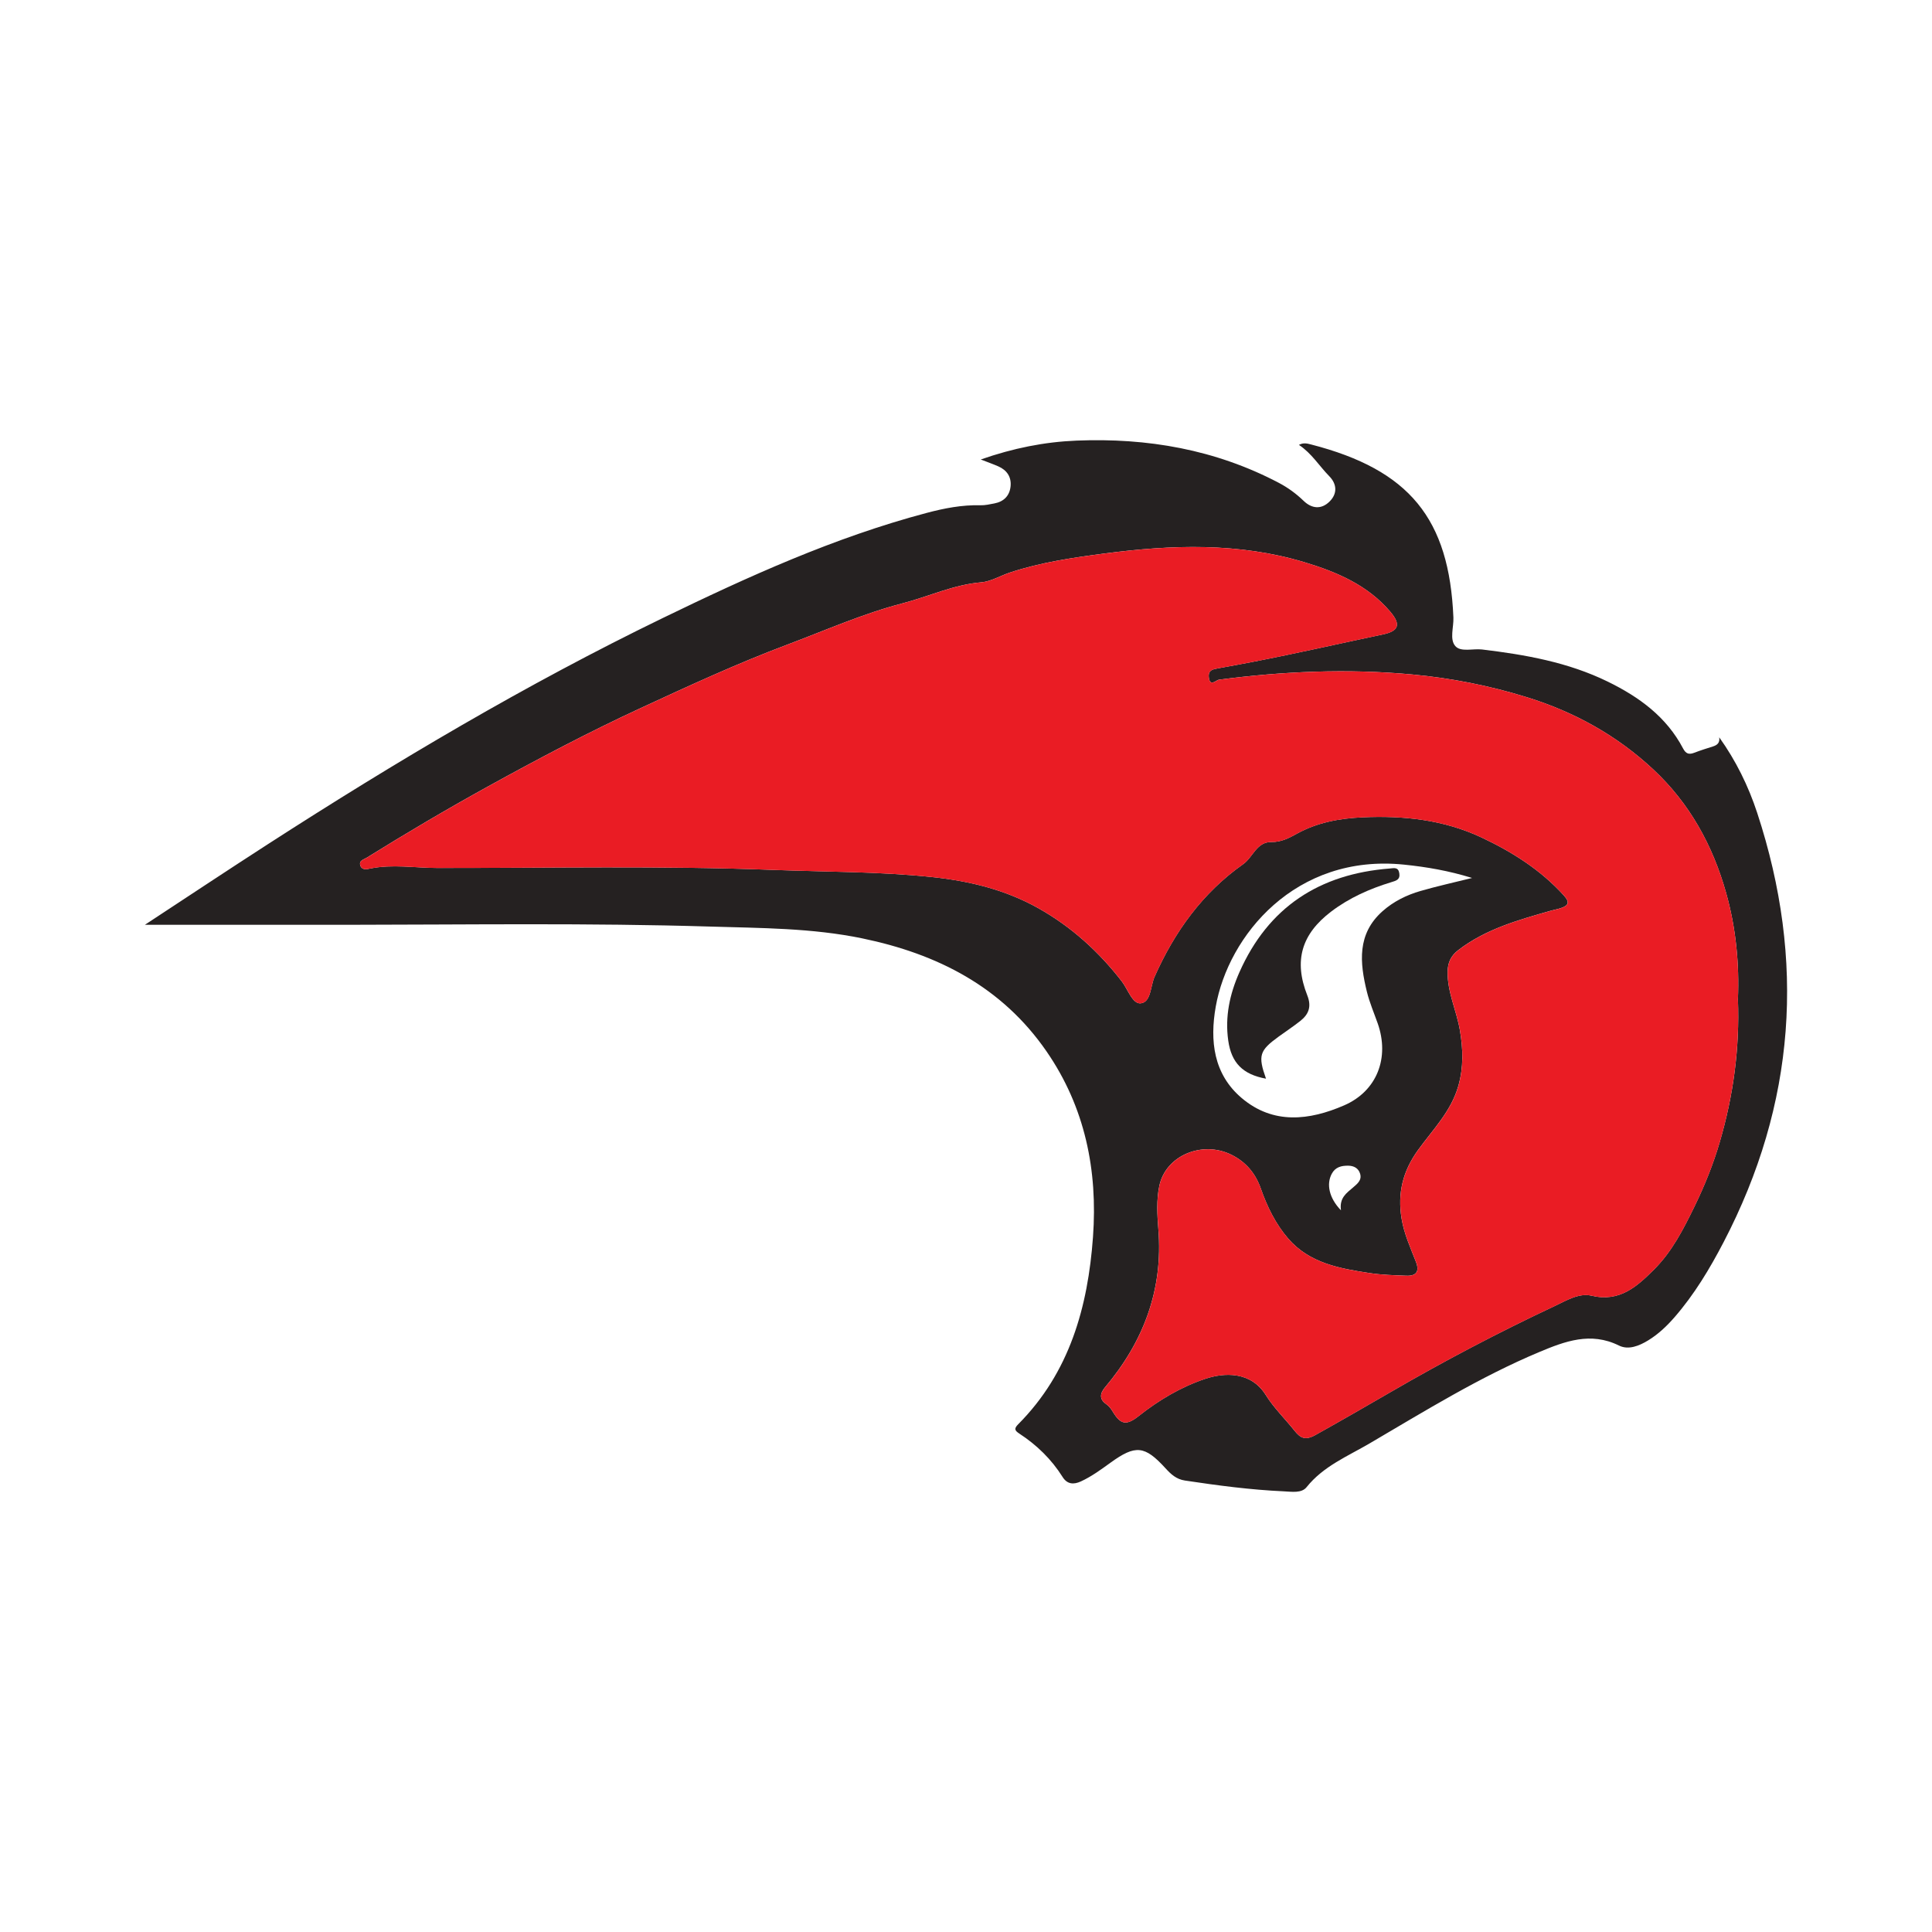
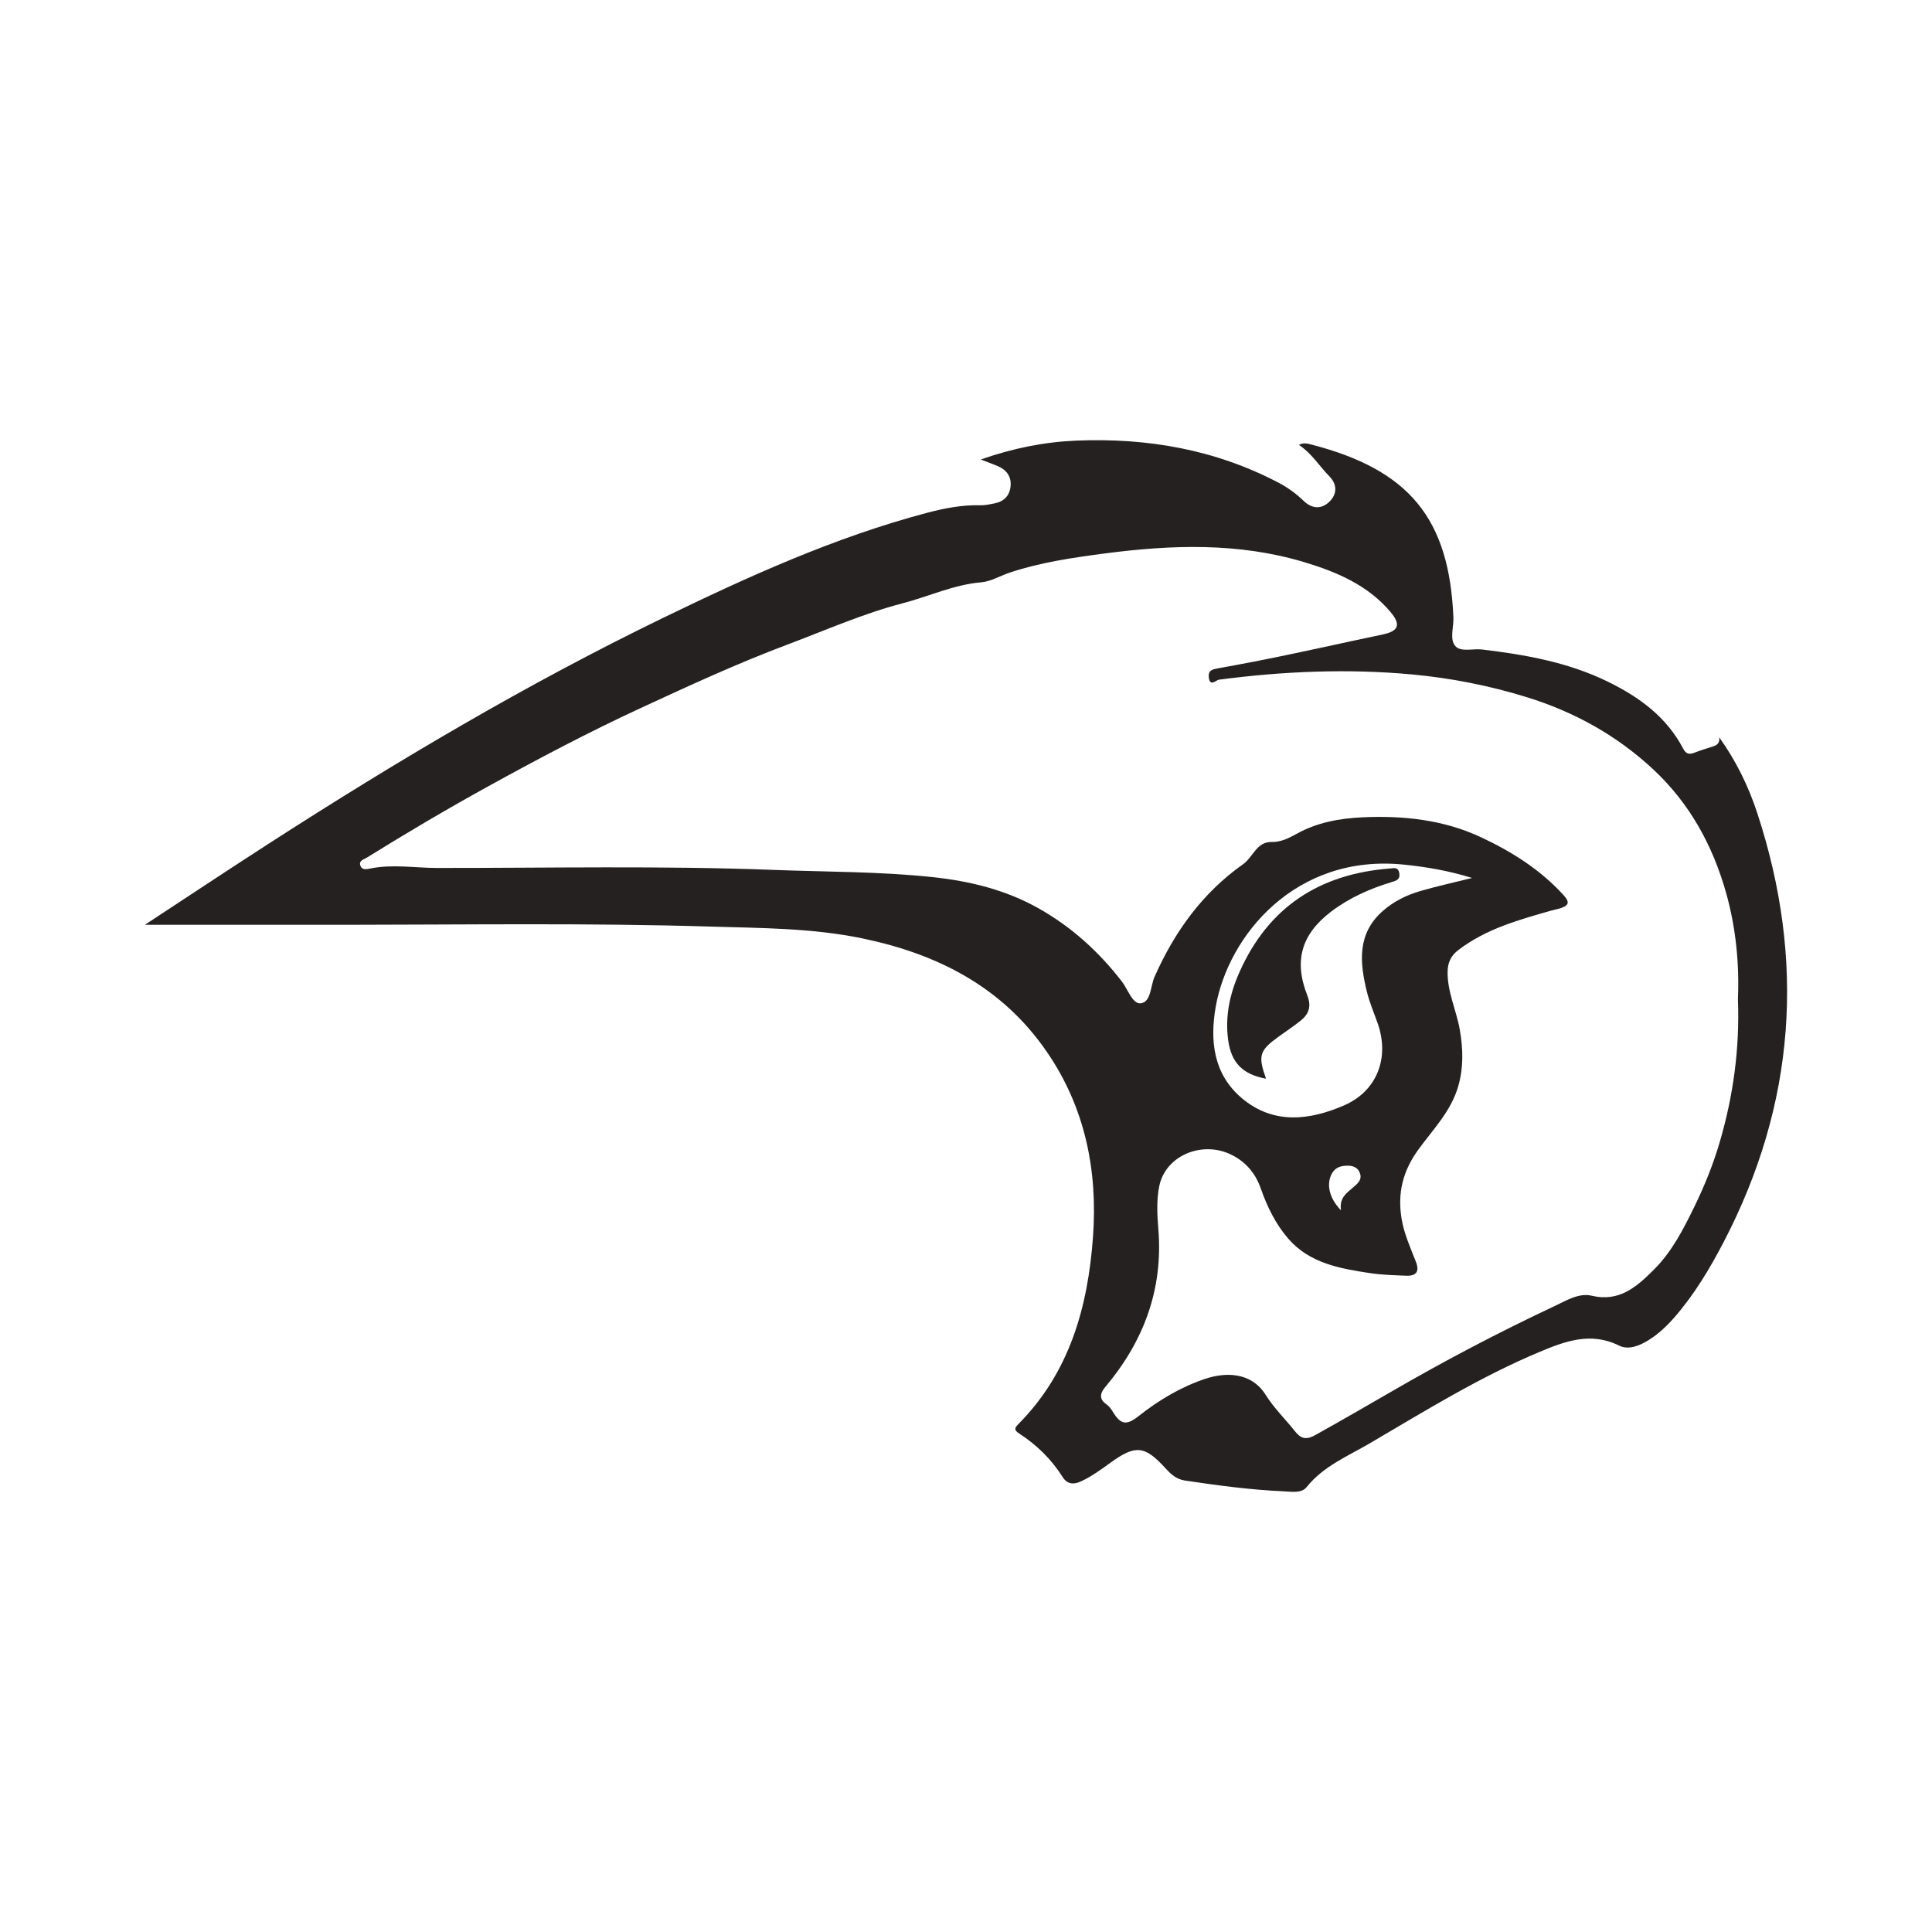
<svg xmlns="http://www.w3.org/2000/svg" version="1.1" id="Layer_1" x="0px" y="0px" width="200px" height="200px" viewBox="0 0 200 200" enable-background="new 0 0 200 200" xml:space="preserve">
  <g>
    <path fill="#252121" d="M15,95.734c4.296-2.818,8.515-5.625,12.775-8.372c13.194-8.508,26.68-16.513,40.815-23.374   c8.84-4.292,17.78-8.356,27.326-10.888c1.831-0.486,3.678-0.847,5.589-0.795c0.476,0.013,0.96-0.102,1.434-0.191   c0.969-0.183,1.571-0.786,1.674-1.754c0.103-0.968-0.365-1.684-1.263-2.079c-0.521-0.229-1.059-0.418-1.822-0.715   c3.368-1.176,6.594-1.819,9.911-1.954c7.34-0.298,14.372,0.919,20.934,4.367c0.949,0.499,1.8,1.118,2.576,1.868   c0.854,0.825,1.85,0.917,2.708,0.05c0.809-0.819,0.731-1.804-0.05-2.599c-1.038-1.055-1.813-2.36-3.142-3.242   c0.469-0.257,0.872-0.143,1.266-0.042c10.183,2.624,14.298,7.685,14.724,17.909c0.042,1.007-0.415,2.25,0.196,2.955   c0.567,0.654,1.826,0.243,2.776,0.357c4.484,0.539,8.902,1.318,13.011,3.328c3.242,1.585,6.069,3.638,7.793,6.918   c0.292,0.555,0.609,0.655,1.153,0.446c0.631-0.243,1.279-0.448,1.925-0.65c0.457-0.143,0.746-0.374,0.664-0.952   c1.724,2.409,3.016,5.037,3.932,7.825c5.024,15.292,3.981,30.127-3.483,44.446c-1.435,2.753-3.027,5.408-5.075,7.762   c-0.799,0.918-1.675,1.751-2.718,2.391c-0.943,0.579-2.053,1.028-3.038,0.54c-2.926-1.449-5.601-0.436-8.239,0.67   c-6.163,2.582-11.834,6.1-17.579,9.467c-2.279,1.336-4.778,2.351-6.515,4.523c-0.523,0.655-1.556,0.469-2.342,0.434   c-3.438-0.154-6.848-0.606-10.251-1.118c-0.896-0.135-1.449-0.651-2.016-1.273c-2.15-2.355-3.098-2.449-5.69-0.575   c-0.983,0.71-1.954,1.426-3.061,1.937c-0.762,0.352-1.423,0.299-1.897-0.454c-1.155-1.838-2.674-3.314-4.481-4.495   c-0.486-0.318-0.563-0.517-0.116-0.966c5.332-5.359,7.217-12.152,7.742-19.391c0.499-6.886-0.817-13.426-4.815-19.217   c-4.622-6.696-11.311-10.084-19.065-11.69c-5.205-1.078-10.498-1.064-15.777-1.224c-12.508-0.38-25.019-0.194-37.529-0.182   C29.037,95.739,22.115,95.734,15,95.734z M179.909,103.437c0.152-3.631-0.197-7.374-1.232-11.036   c-1.388-4.914-3.776-9.25-7.538-12.758c-3.761-3.507-8.148-5.938-13.049-7.459c-3.89-1.208-7.878-1.993-11.923-2.366   c-6.676-0.617-13.341-0.328-19.987,0.543c-0.277,0.036-0.936,0.783-1.045-0.244c-0.081-0.757,0.41-0.833,0.985-0.937   c1.232-0.223,2.466-0.451,3.692-0.689c4.456-0.864,8.884-1.878,13.327-2.811c1.658-0.348,1.91-1.026,0.789-2.347   c-2.35-2.77-5.545-4.126-8.893-5.134c-6.813-2.051-13.754-1.813-20.702-0.901c-3.303,0.434-6.607,0.916-9.789,1.971   c-0.994,0.33-1.956,0.926-2.966,1.011c-2.857,0.241-5.437,1.471-8.152,2.177c-4.075,1.06-7.969,2.788-11.926,4.274   c-5.184,1.947-10.195,4.265-15.207,6.582c-5.371,2.484-10.607,5.25-15.792,8.109c-4.252,2.344-8.43,4.813-12.553,7.375   c-0.299,0.186-0.825,0.282-0.644,0.81c0.169,0.495,0.682,0.374,1.009,0.306c2.314-0.477,4.626-0.064,6.939-0.062   c11.632,0.009,23.264-0.243,34.897,0.203c5.458,0.209,10.927,0.165,16.367,0.742c3.867,0.41,7.587,1.31,11.016,3.245   c3.399,1.917,6.216,4.479,8.591,7.545c0.64,0.826,1.112,2.38,1.975,2.275c1.062-0.129,0.99-1.772,1.423-2.749   c2.068-4.665,4.978-8.7,9.164-11.65c1.033-0.728,1.389-2.332,2.961-2.3c0.965,0.02,1.814-0.418,2.583-0.846   c2.13-1.184,4.455-1.597,6.794-1.707c4.23-0.198,8.419,0.246,12.31,2.071c3.193,1.498,6.156,3.364,8.561,6.024   c0.656,0.726,0.452,1.045-0.324,1.305c-0.318,0.107-0.653,0.16-0.976,0.252c-3.386,0.965-6.782,1.902-9.646,4.102   c-0.747,0.574-1.08,1.278-1.093,2.237c-0.028,2.127,0.932,4.029,1.275,6.068c0.323,1.922,0.385,3.793-0.159,5.727   c-0.749,2.659-2.652,4.542-4.179,6.66c-1.575,2.184-2.133,4.45-1.703,7.085c0.26,1.597,0.92,3.021,1.49,4.492   c0.394,1.016,0.014,1.47-1.003,1.429c-1.256-0.051-2.521-0.081-3.76-0.269c-3.119-0.473-6.259-1.018-8.469-3.583   c-1.295-1.504-2.169-3.285-2.828-5.168c-0.546-1.559-1.527-2.749-3.042-3.501c-2.999-1.488-6.797,0.052-7.465,3.223   c-0.304,1.442-0.22,3.001-0.099,4.49c0.506,6.26-1.535,11.635-5.52,16.361c-0.546,0.647-0.591,1.244,0.095,1.721   c0.336,0.234,0.52,0.497,0.72,0.825c0.81,1.331,1.406,1.425,2.668,0.428c2.086-1.648,4.354-2.998,6.866-3.845   c1.966-0.663,4.742-0.814,6.294,1.674c0.831,1.333,1.993,2.457,2.978,3.697c0.615,0.774,1.121,1.016,2.16,0.436   c2.643-1.475,5.273-2.989,7.886-4.504c5.498-3.188,11.108-6.136,16.856-8.833c1.223-0.573,2.524-1.396,3.855-1.081   c2.888,0.684,4.681-0.947,6.431-2.689c1.878-1.869,3.051-4.17,4.218-6.566c1.059-2.176,1.946-4.387,2.61-6.662   C179.422,113.462,180.105,108.578,179.909,103.437z M152.389,90.887c-2.401-0.744-4.7-1.142-7.057-1.382   c-11.235-1.147-18.184,7.356-19.48,14.706c-0.621,3.522-0.238,6.985,2.693,9.463c3.264,2.76,7,2.315,10.598,0.753   c3.42-1.484,4.72-4.942,3.478-8.48c-0.384-1.093-0.848-2.167-1.123-3.288c-0.738-3.009-1.032-5.974,1.62-8.33   c1.138-1.011,2.489-1.678,3.935-2.096C148.761,91.739,150.502,91.357,152.389,90.887z M138.817,125.292   c-0.183-1.299,0.588-1.791,1.236-2.352c0.446-0.386,0.947-0.756,0.746-1.435c-0.17-0.574-0.648-0.827-1.23-0.833   c-0.703-0.007-1.332,0.134-1.709,0.843C137.3,122.569,137.569,124.004,138.817,125.292z" />
-     <path fill="#EA1C24" d="M179.909,103.437c0.196,5.141-0.488,10.025-1.874,14.781c-0.663,2.275-1.55,4.486-2.61,6.662   c-1.166,2.396-2.34,4.696-4.218,6.566c-1.751,1.742-3.544,3.373-6.431,2.689c-1.331-0.315-2.632,0.507-3.855,1.081   c-5.748,2.696-11.358,5.645-16.856,8.833c-2.614,1.515-5.243,3.029-7.886,4.504c-1.039,0.58-1.545,0.337-2.16-0.436   c-0.985-1.24-2.147-2.365-2.978-3.697c-1.552-2.488-4.328-2.337-6.294-1.674c-2.511,0.847-4.78,2.197-6.866,3.845   c-1.262,0.997-1.857,0.902-2.668-0.428c-0.199-0.328-0.383-0.59-0.72-0.825c-0.686-0.478-0.641-1.074-0.095-1.721   c3.984-4.726,6.026-10.101,5.52-16.361c-0.12-1.489-0.204-3.048,0.099-4.49c0.668-3.171,4.466-4.711,7.465-3.223   c1.515,0.752,2.496,1.942,3.042,3.501c0.659,1.883,1.533,3.664,2.828,5.168c2.21,2.565,5.35,3.11,8.469,3.583   c1.239,0.188,2.505,0.219,3.76,0.269c1.017,0.041,1.396-0.414,1.003-1.429c-0.57-1.471-1.23-2.895-1.49-4.492   c-0.43-2.635,0.129-4.901,1.703-7.085c1.527-2.118,3.431-4.001,4.179-6.66c0.544-1.934,0.482-3.805,0.159-5.727   c-0.342-2.039-1.303-3.941-1.275-6.068c0.013-0.959,0.346-1.663,1.093-2.237c2.863-2.2,6.26-3.137,9.646-4.102   c0.323-0.092,0.658-0.145,0.976-0.252c0.776-0.261,0.98-0.58,0.324-1.305c-2.404-2.66-5.368-4.526-8.561-6.024   c-3.892-1.825-8.081-2.269-12.31-2.071c-2.339,0.109-4.664,0.522-6.794,1.707c-0.769,0.428-1.617,0.865-2.583,0.846   c-1.573-0.032-1.928,1.572-2.961,2.3c-4.186,2.95-7.097,6.985-9.164,11.65c-0.433,0.978-0.361,2.62-1.423,2.749   c-0.863,0.105-1.335-1.449-1.975-2.275c-2.375-3.066-5.192-5.628-8.591-7.545c-3.429-1.935-7.15-2.835-11.016-3.245   c-5.441-0.577-10.909-0.533-16.367-0.742c-11.633-0.446-23.265-0.193-34.897-0.203c-2.313-0.002-4.625-0.414-6.939,0.062   c-0.327,0.067-0.84,0.189-1.009-0.306c-0.181-0.528,0.345-0.624,0.644-0.81c4.123-2.562,8.301-5.03,12.553-7.375   c5.185-2.859,10.42-5.625,15.792-8.109c5.012-2.317,10.023-4.636,15.207-6.582c3.957-1.486,7.851-3.214,11.926-4.274   c2.715-0.706,5.295-1.936,8.152-2.177c1.009-0.085,1.971-0.681,2.966-1.011c3.182-1.056,6.485-1.538,9.789-1.971   c6.948-0.912,13.889-1.151,20.702,0.901c3.347,1.008,6.543,2.364,8.893,5.134c1.121,1.321,0.869,1.999-0.789,2.347   c-4.443,0.933-8.871,1.947-13.327,2.811c-1.226,0.238-2.46,0.466-3.692,0.689c-0.576,0.104-1.066,0.18-0.985,0.937   c0.109,1.027,0.768,0.28,1.045,0.244c6.646-0.871,13.311-1.159,19.987-0.543c4.045,0.374,8.032,1.159,11.923,2.366   c4.9,1.521,9.288,3.953,13.049,7.459c3.762,3.508,6.15,7.844,7.538,12.758C179.712,96.063,180.062,99.806,179.909,103.437z" />
    <path fill="#252121" d="M131.056,111.664c-2.42-0.439-3.583-1.651-3.908-3.942c-0.351-2.472,0.152-4.806,1.148-7.058   c2.993-6.762,8.291-10.19,15.568-10.757c0.437-0.034,0.885-0.173,0.991,0.485c0.109,0.675-0.331,0.779-0.829,0.931   c-2.232,0.68-4.345,1.617-6.217,3.037c-3.072,2.33-3.9,5.087-2.48,8.677c0.462,1.17,0.149,1.966-0.731,2.659   c-0.721,0.568-1.49,1.075-2.234,1.615C130.372,108.756,130.209,109.27,131.056,111.664z" />
  </g>
</svg>